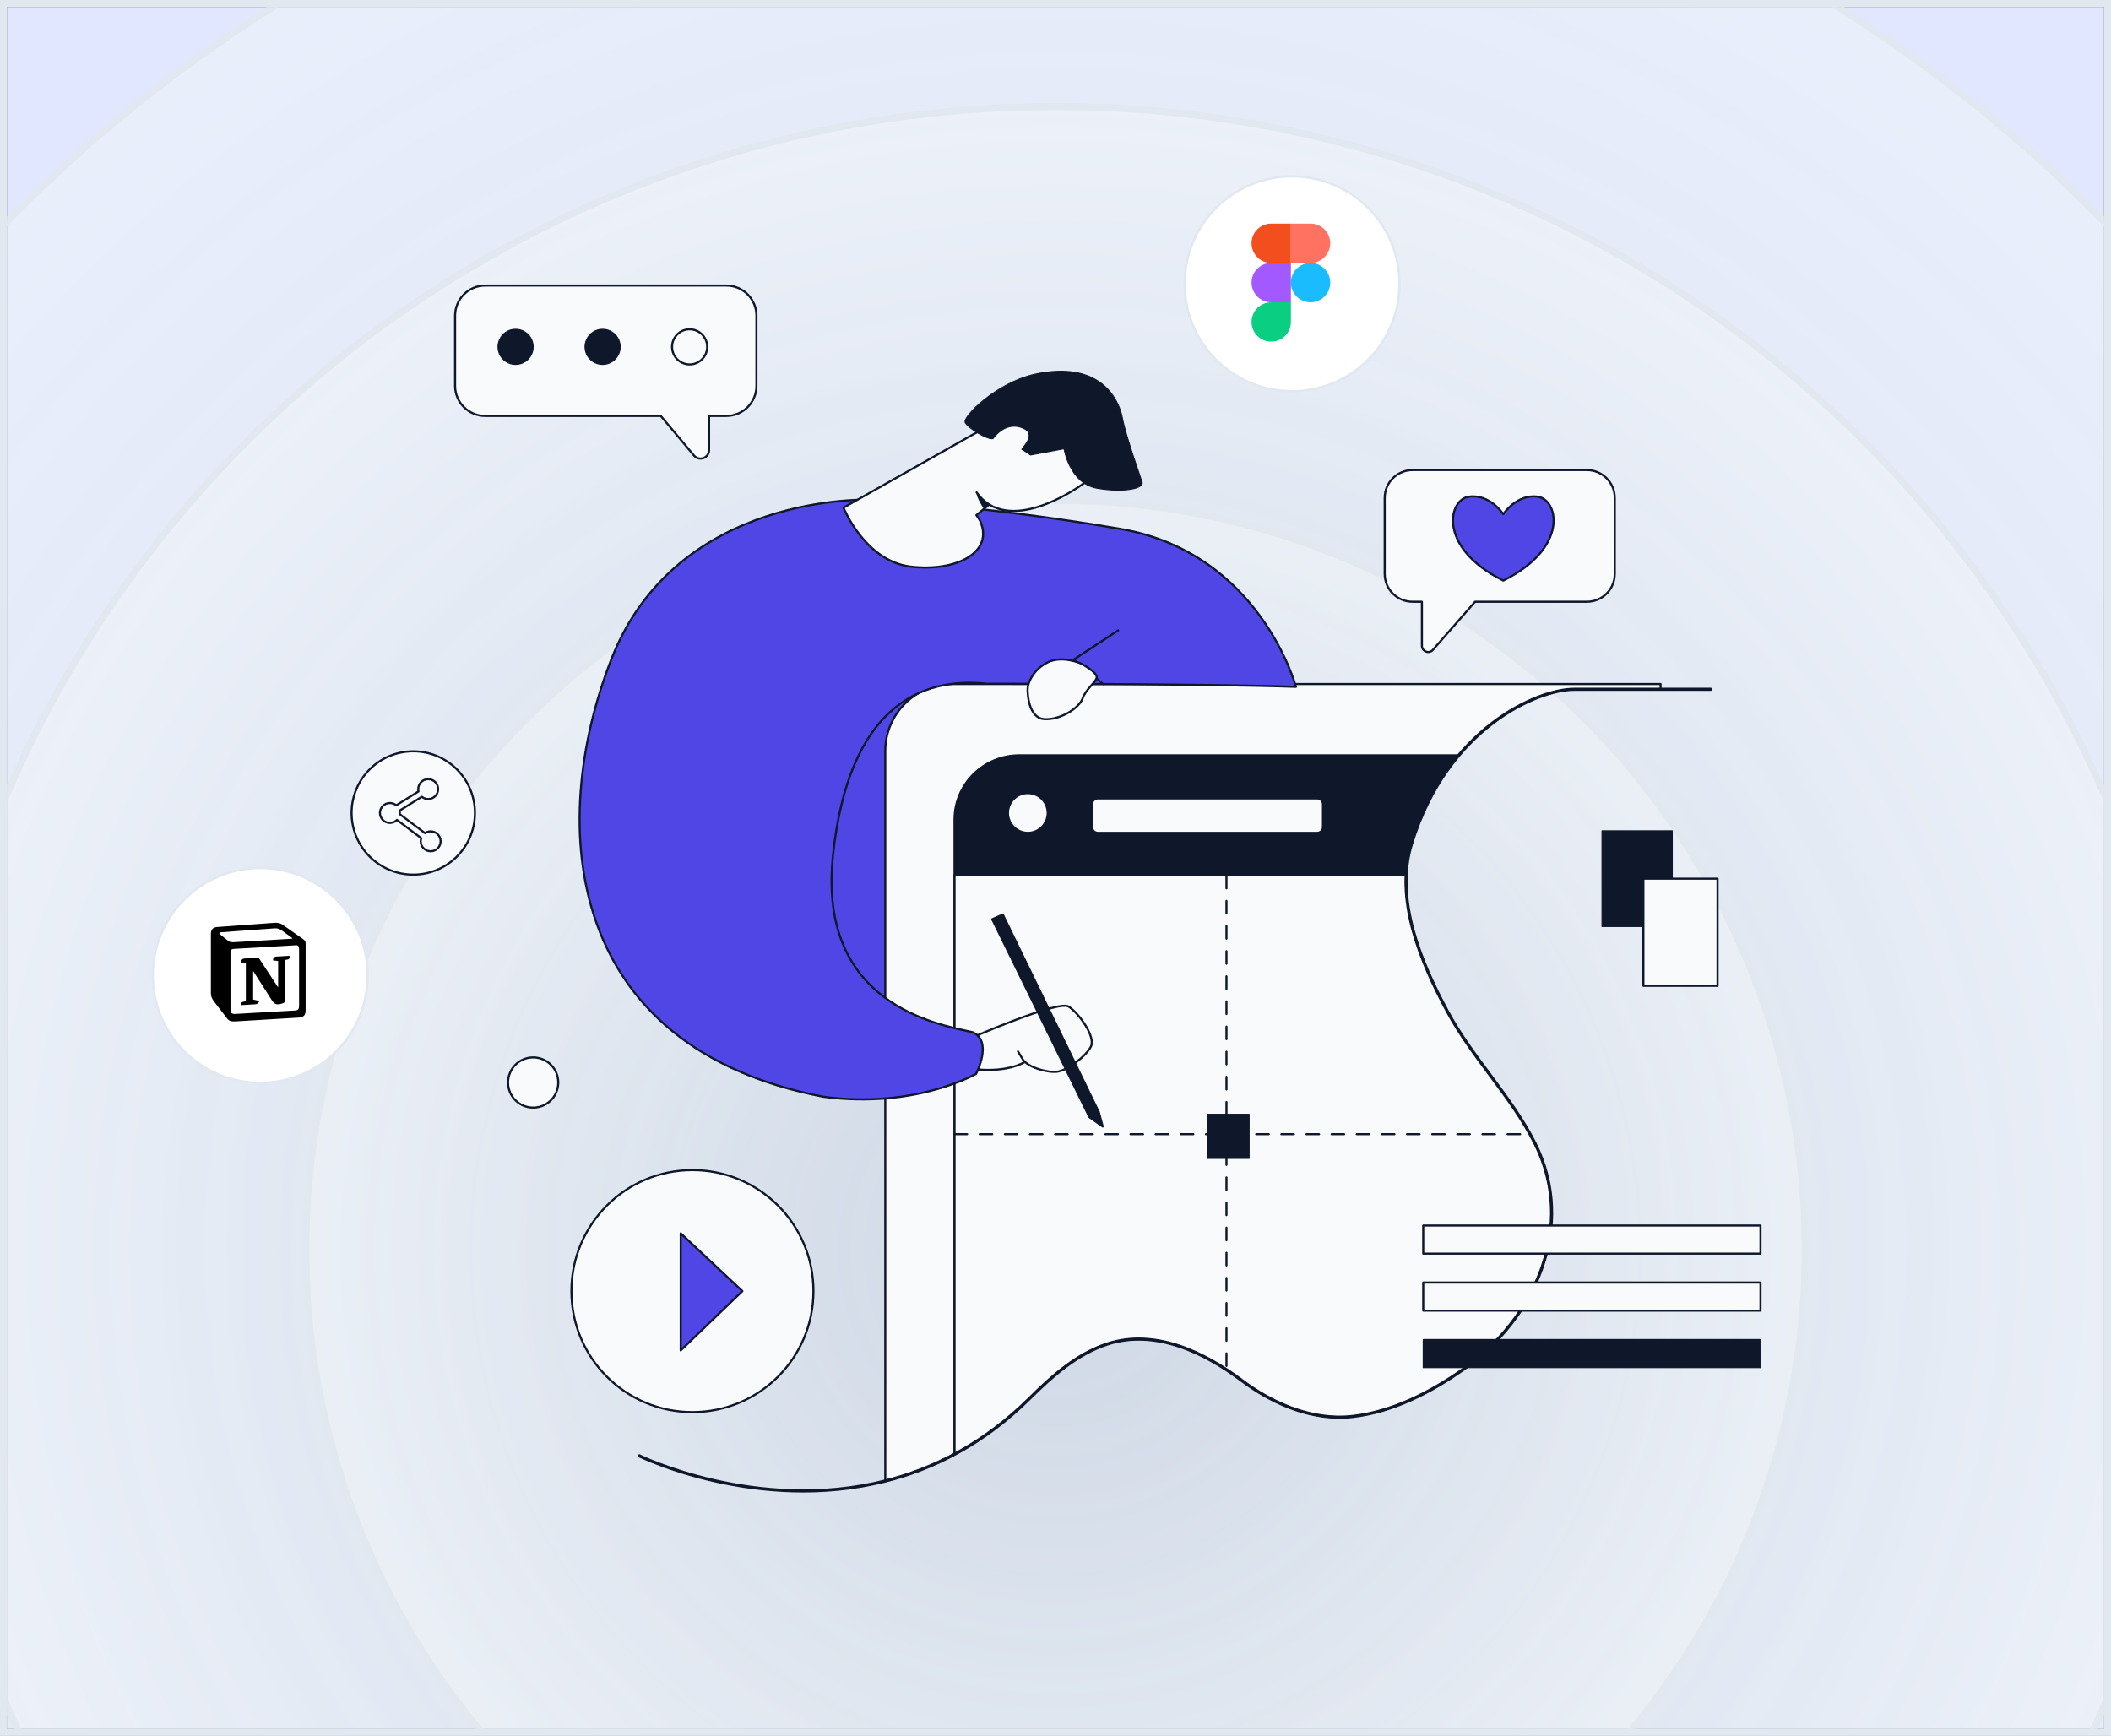
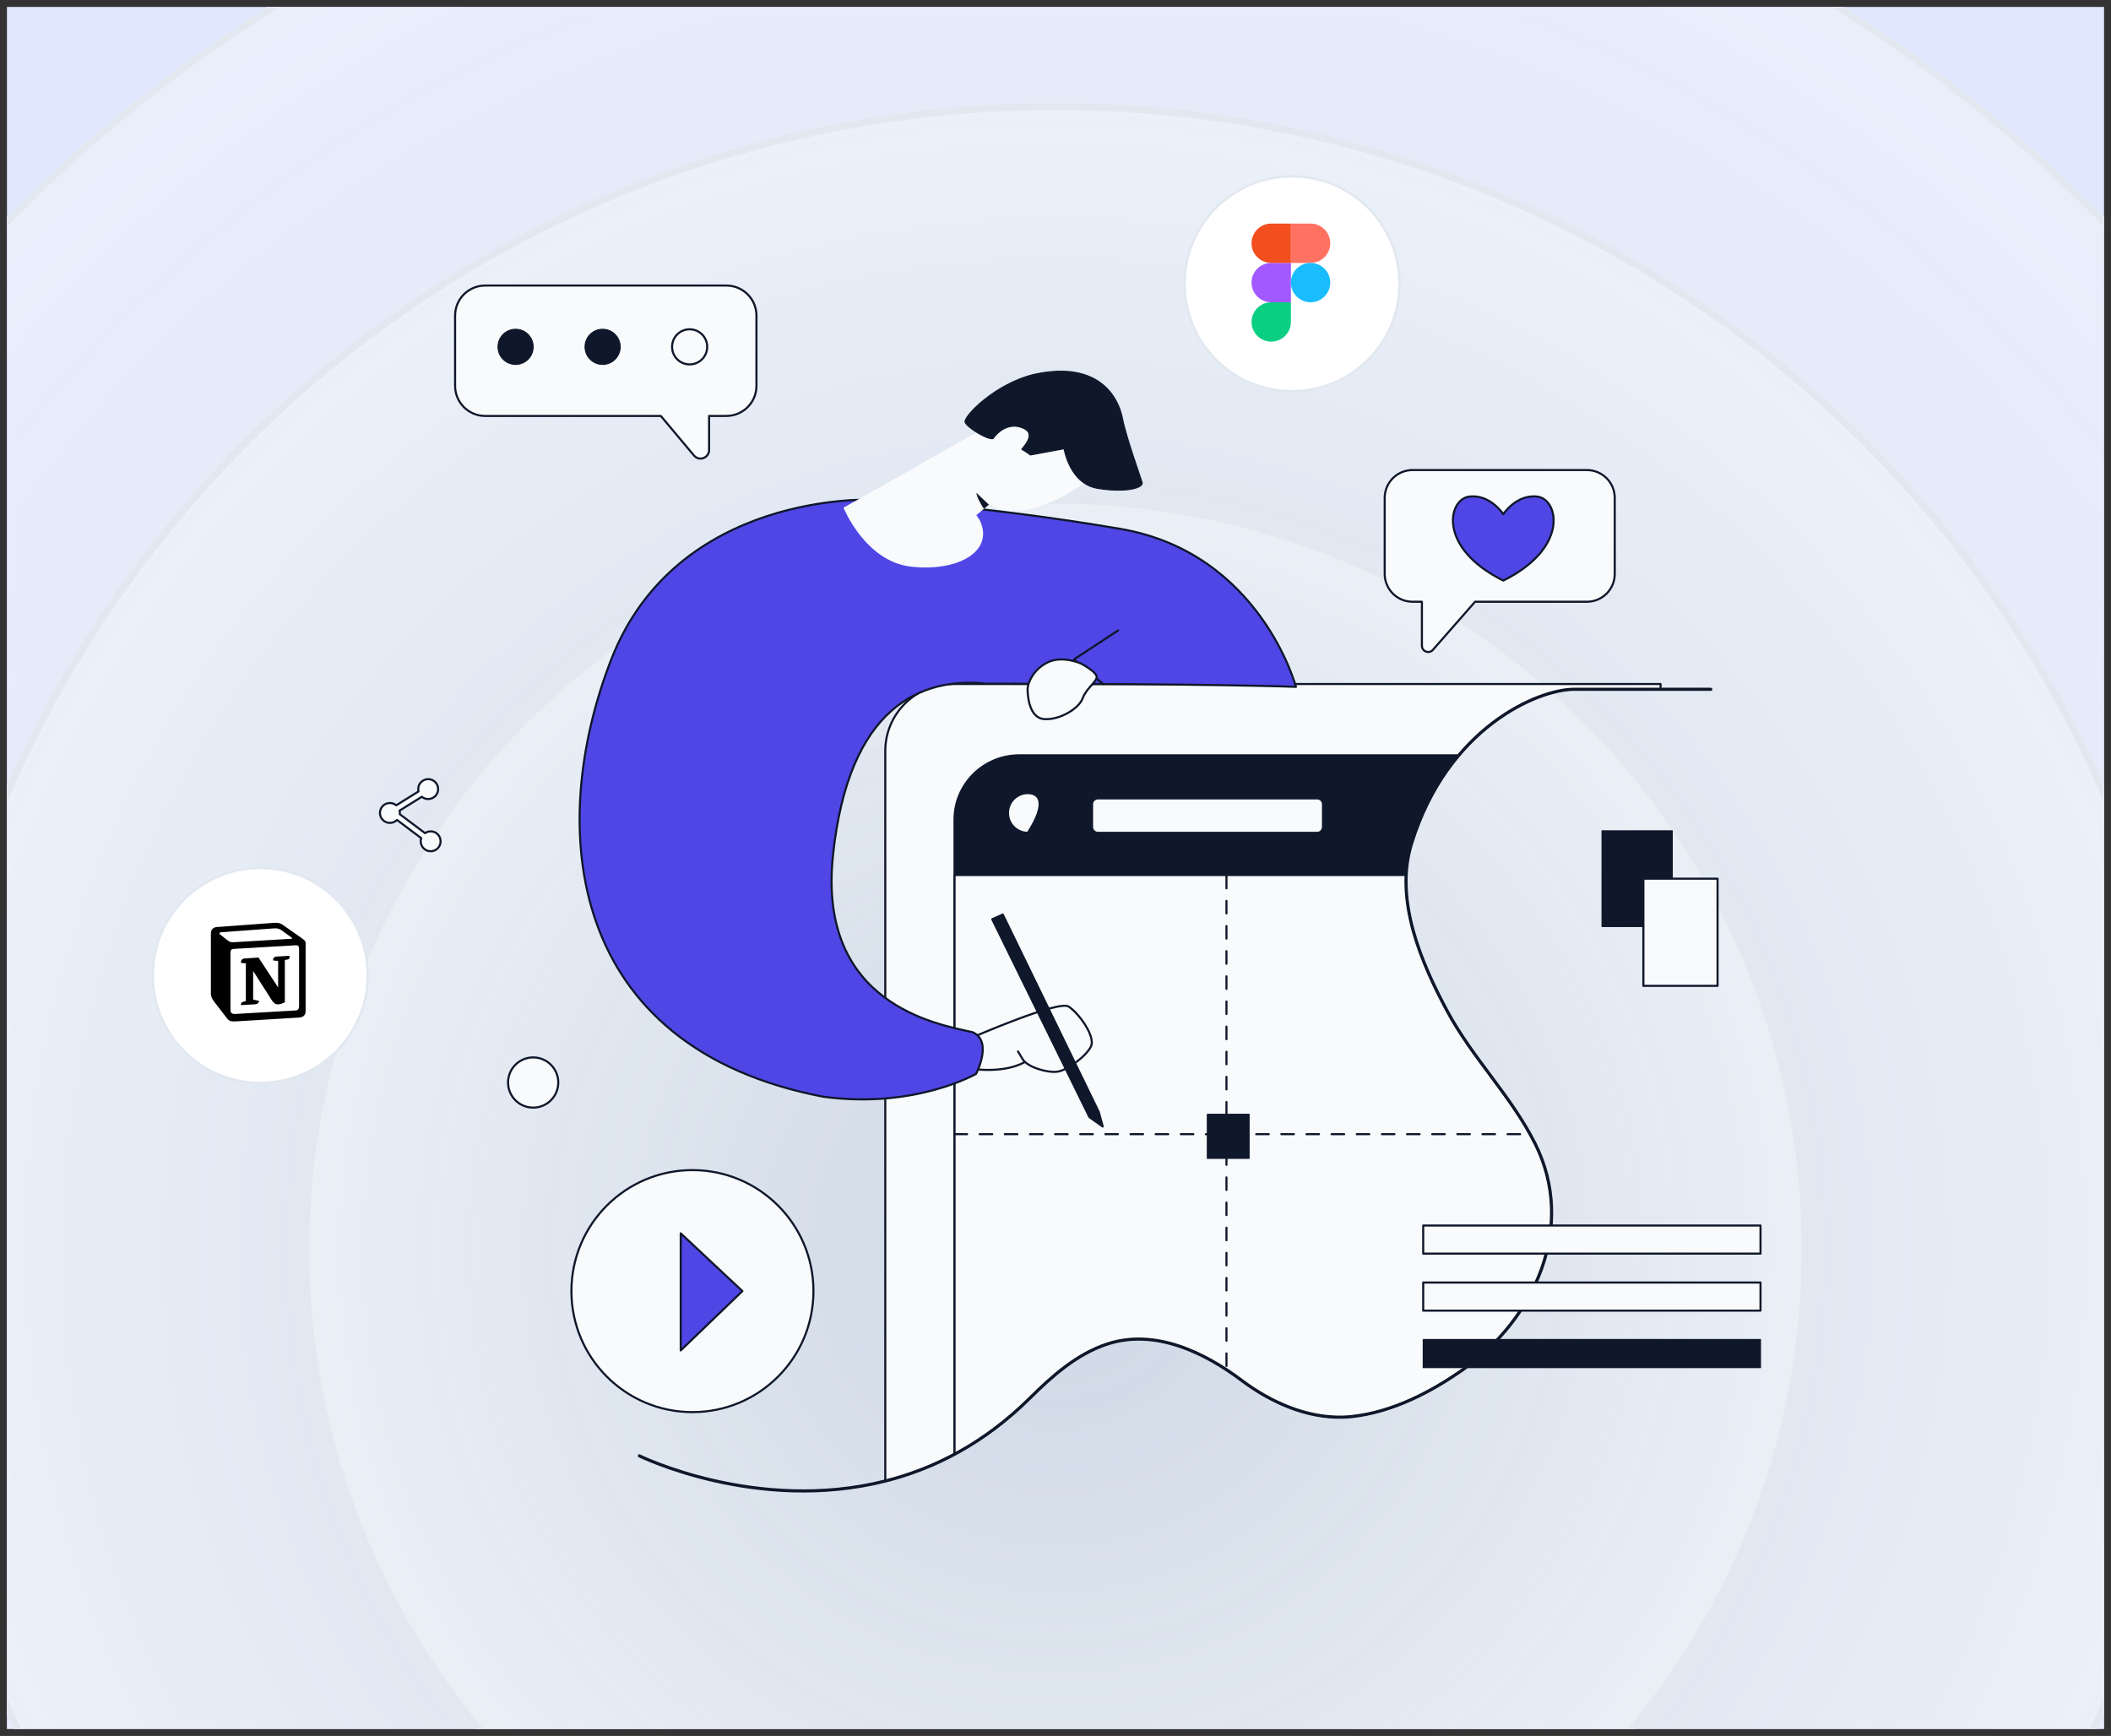
<svg xmlns="http://www.w3.org/2000/svg" width="304" height="250" viewBox="0 0 304 250" fill="none">
  <rect x="0" y="0" width="304" height="250" fill="#333333" stroke="none" />
  <g clip-path="url(#clip0_613_3834)">
    <rect x="1" y="1" width="302" height="248" fill="#E0E7FF" />
    <circle cx="152" cy="180" r="211.5" fill="url(#paint0_radial_613_3834)" stroke="#E2E8F0" />
    <circle cx="152" cy="180" r="164.663" fill="url(#paint1_radial_613_3834)" stroke="#E2E8F0" />
    <circle cx="152" cy="180" r="107.965" fill="url(#paint2_radial_613_3834)" stroke="#E2E8F0" />
-     <path d="M112.793 133.69C112.793 133.69 126.972 148.78 130.194 149.605C130.194 112.835 137.463 101.233 137.463 101.233L142.89 94.965L130.624 90.782C130.624 90.782 109.57 118.023 112.793 133.69Z" fill="#4F46E5" stroke="#0F172A" stroke-width="0.301" stroke-miterlimit="10" stroke-linecap="round" stroke-linejoin="round" />
    <path d="M239.134 98.509V99.264C234.704 99.261 229.379 99.261 226.654 99.269C223.124 99.28 215.93 101.834 210.073 108.778H146.803C141.644 108.778 137.462 112.91 137.462 118.009V209.435C134.142 211.212 130.787 212.456 127.486 213.289V108.157C127.486 102.829 131.806 98.509 137.135 98.509L239.134 98.509Z" fill="#F8FAFC" stroke="#0F172A" stroke-width="0.301" stroke-miterlimit="10" stroke-linecap="round" stroke-linejoin="round" />
    <path d="M202.871 123.049C202.979 122.535 203.111 122.023 203.267 121.515C204.911 116.193 207.347 112.009 210.073 108.777H146.804C141.645 108.777 137.462 112.91 137.462 118.009V126.011H202.501C202.547 125.017 202.666 124.028 202.871 123.049Z" fill="#0F172A" stroke="#0F172A" stroke-width="0.151" stroke-miterlimit="10" stroke-linecap="round" stroke-linejoin="round" />
    <path d="M208.412 145.611C205.329 139.873 202.186 132.806 202.501 126.012H137.462V209.434C139.181 208.515 140.891 207.452 142.578 206.229C144.526 204.821 146.444 203.2 148.318 201.342C151.524 198.16 155.108 194.975 159.481 193.55C166.315 191.327 173.414 194.74 178.802 198.79C182.972 201.925 188.163 204.259 193.47 204.088C193.9 204.073 194.332 204.043 194.76 203.994C200.51 203.348 206.034 200.515 210.697 197.225C221.038 189.931 227.062 176.635 221.058 164.681C217.615 157.827 212.063 152.404 208.412 145.611Z" fill="#F8FAFC" stroke="#0F172A" stroke-width="0.301" stroke-miterlimit="10" stroke-linecap="round" stroke-linejoin="round" />
    <path d="M137.381 76.466L140.604 74.18" stroke="#0F172A" stroke-width="0.301" stroke-miterlimit="10" stroke-linecap="round" stroke-linejoin="round" />
    <path d="M146.601 151.422C146.601 151.422 146.601 151.422 147.275 152.546C147.95 153.671 150.761 154.514 152.222 154.345C153.684 154.177 156.439 152.097 157.113 150.691C157.788 149.286 155.37 145.913 153.888 144.957C152.406 144.001 139.911 149.455 139.911 149.455L139.405 153.839C139.405 153.839 144.239 154.795 147.608 152.94" fill="#F8FAFC" />
    <path d="M146.601 151.422C146.601 151.422 146.601 151.422 147.275 152.546C147.95 153.671 150.761 154.514 152.222 154.345C153.684 154.177 156.439 152.097 157.113 150.691C157.788 149.286 155.37 145.913 153.888 144.957C152.406 144.001 139.911 149.455 139.911 149.455L139.405 153.839C139.405 153.839 144.239 154.795 147.608 152.94" stroke="#0F172A" stroke-width="0.301" stroke-miterlimit="10" stroke-linecap="round" stroke-linejoin="round" />
    <path d="M125.575 71.969C125.575 71.969 97.467 70.694 88.022 94.98C78.578 119.266 81.614 150.86 118.548 157.943C131.796 159.742 140.566 154.645 140.566 154.645C140.566 154.645 143.04 149.923 140.042 148.648C135.02 147.524 117.705 144.676 119.953 123.201C122.202 101.726 132.658 97.454 142.103 98.465C175.496 98.465 186.627 98.915 186.627 98.915C186.627 98.915 181.492 79.614 161.329 76.166C141.166 72.718 125.575 71.969 125.575 71.969Z" fill="#4F46E5" stroke="#0F172A" stroke-width="0.301" stroke-miterlimit="10" stroke-linecap="round" stroke-linejoin="round" />
    <path d="M161.029 90.782L154.658 94.965L158.856 98.508" fill="#4F46E5" />
    <path d="M161.029 90.782L154.658 94.965L158.856 98.508" stroke="#0F172A" stroke-width="0.301" stroke-miterlimit="10" stroke-linecap="round" stroke-linejoin="round" />
    <path d="M142.89 132.383L156.888 160.885L158.799 162.234L158.237 160.154L144.408 131.708L142.89 132.383Z" fill="#0F172A" stroke="#0F172A" stroke-width="0.301" stroke-miterlimit="10" stroke-linecap="round" stroke-linejoin="round" />
    <path d="M246.367 99.269C246.367 99.269 243.112 99.266 239.134 99.265C234.704 99.261 229.379 99.261 226.654 99.269C221.481 99.285 208.439 104.763 203.267 121.516C200.777 129.583 204.639 138.592 208.412 145.612C212.063 152.405 217.615 157.828 221.058 164.682C227.062 176.636 221.038 189.931 210.697 197.226C206.034 200.516 200.51 203.349 194.76 203.995C194.332 204.044 193.9 204.074 193.47 204.088C188.162 204.26 182.972 201.926 178.802 198.791C173.414 194.74 166.315 191.327 159.481 193.551C155.108 194.975 151.524 198.161 148.318 201.342C141.683 207.926 134.467 211.53 127.486 213.29C108.951 217.969 92.07 209.664 92.07 209.664" stroke="#0F172A" stroke-width="0.452" stroke-miterlimit="10" stroke-linecap="round" stroke-linejoin="round" />
    <path d="M99.715 203.366C109.34 203.366 117.143 195.564 117.143 185.939C117.143 176.314 109.34 168.512 99.715 168.512C90.091 168.512 82.288 176.314 82.288 185.939C82.288 195.564 90.091 203.366 99.715 203.366Z" fill="#F8FAFC" stroke="#0F172A" stroke-width="0.301" stroke-miterlimit="10" stroke-linecap="round" stroke-linejoin="round" />
-     <path d="M59.513 125.96C64.418 125.96 68.394 121.984 68.394 117.079C68.394 112.174 64.418 108.198 59.513 108.198C54.608 108.198 50.632 112.174 50.632 117.079C50.632 121.984 54.608 125.96 59.513 125.96Z" fill="#F8FAFC" stroke="#0F172A" stroke-width="0.301" stroke-miterlimit="10" stroke-linecap="round" stroke-linejoin="round" />
    <path d="M62.019 119.728C61.716 119.728 61.436 119.822 61.204 119.983L57.568 117.252C57.575 117.195 57.58 117.137 57.58 117.079C57.58 116.963 57.565 116.851 57.539 116.744L60.747 114.744C60.995 114.949 61.313 115.073 61.661 115.073C62.452 115.073 63.094 114.432 63.094 113.641C63.094 112.849 62.452 112.208 61.661 112.208C60.87 112.208 60.228 112.849 60.228 113.641C60.228 113.756 60.244 113.868 60.269 113.976L57.061 115.976C56.813 115.77 56.495 115.646 56.147 115.646C55.356 115.646 54.714 116.287 54.714 117.079C54.714 117.87 55.356 118.511 56.147 118.511C56.547 118.511 56.908 118.347 57.168 118.083L60.661 120.706C60.614 120.849 60.587 121.001 60.587 121.16C60.587 121.952 61.228 122.593 62.019 122.593C62.81 122.593 63.452 121.952 63.452 121.16C63.452 120.369 62.81 119.728 62.019 119.728Z" fill="#F8FAFC" stroke="#0F172A" stroke-width="0.301" stroke-miterlimit="10" stroke-linecap="round" stroke-linejoin="round" />
    <path d="M98.029 177.618V194.483L106.911 185.938L98.029 177.618Z" fill="#4F46E5" stroke="#0F172A" stroke-width="0.301" stroke-miterlimit="10" stroke-linecap="round" stroke-linejoin="round" />
-     <path d="M148.017 119.941C149.597 119.941 150.879 118.66 150.879 117.079C150.879 115.499 149.597 114.218 148.017 114.218C146.436 114.218 145.155 115.499 145.155 117.079C145.155 118.66 146.436 119.941 148.017 119.941Z" fill="#F8FAFC" stroke="#0F172A" stroke-width="0.301" stroke-miterlimit="10" stroke-linecap="round" stroke-linejoin="round" />
+     <path d="M148.017 119.941C150.879 115.499 149.597 114.218 148.017 114.218C146.436 114.218 145.155 115.499 145.155 117.079C145.155 118.66 146.436 119.941 148.017 119.941Z" fill="#F8FAFC" stroke="#0F172A" stroke-width="0.301" stroke-miterlimit="10" stroke-linecap="round" stroke-linejoin="round" />
    <path d="M189.681 119.941H158.103C157.639 119.941 157.263 119.565 157.263 119.101V115.82C157.263 115.356 157.639 114.98 158.103 114.98H189.681C190.145 114.98 190.521 115.356 190.521 115.82V119.101C190.521 119.565 190.145 119.941 189.681 119.941Z" fill="#F8FAFC" stroke="#0F172A" stroke-width="0.301" stroke-miterlimit="10" stroke-linecap="round" stroke-linejoin="round" />
    <path d="M76.779 159.514C78.776 159.514 80.394 157.895 80.394 155.898C80.394 153.902 78.776 152.283 76.779 152.283C74.783 152.283 73.164 153.902 73.164 155.898C73.164 157.895 74.783 159.514 76.779 159.514Z" fill="#F8FAFC" stroke="#0F172A" stroke-width="0.301" stroke-miterlimit="10" stroke-linecap="round" stroke-linejoin="round" />
    <path d="M104.606 41.124H69.864C67.474 41.124 65.536 43.062 65.536 45.453V55.572C65.536 57.962 67.474 59.901 69.864 59.901H95.161C96.281 61.248 98.349 63.71 99.939 65.601C100.68 66.48 102.114 65.956 102.114 64.806V59.901H104.606C106.997 59.901 108.935 57.962 108.935 55.572V45.453C108.935 43.062 106.997 41.124 104.606 41.124Z" fill="#F8FAFC" stroke="#0F172A" stroke-width="0.301" stroke-miterlimit="10" stroke-linecap="round" stroke-linejoin="round" />
    <path d="M74.249 52.48C75.647 52.48 76.779 51.348 76.779 49.951C76.779 48.553 75.647 47.421 74.249 47.421C72.852 47.421 71.72 48.553 71.72 49.951C71.72 51.348 72.852 52.48 74.249 52.48Z" fill="#0F172A" stroke="#0F172A" stroke-width="0.151" stroke-miterlimit="10" stroke-linecap="round" stroke-linejoin="round" />
    <path d="M86.781 52.48C88.178 52.48 89.311 51.348 89.311 49.951C89.311 48.553 88.178 47.421 86.781 47.421C85.384 47.421 84.251 48.553 84.251 49.951C84.251 51.348 85.384 52.48 86.781 52.48Z" fill="#0F172A" stroke="#0F172A" stroke-width="0.151" stroke-miterlimit="10" stroke-linecap="round" stroke-linejoin="round" />
    <path d="M99.312 52.48C100.71 52.48 101.842 51.348 101.842 49.951C101.842 48.553 100.71 47.421 99.312 47.421C97.915 47.421 96.783 48.553 96.783 49.951C96.783 51.348 97.915 52.48 99.312 52.48Z" fill="#F8FAFC" stroke="#0F172A" stroke-width="0.301" stroke-miterlimit="10" stroke-linecap="round" stroke-linejoin="round" />
    <path d="M228.527 67.696H203.417C201.202 67.696 199.407 69.492 199.407 71.706V82.65C199.407 84.865 201.202 86.66 203.417 86.66H204.766V92.995C204.766 93.827 205.798 94.216 206.346 93.589L212.42 86.66H228.527C230.742 86.66 232.537 84.865 232.537 82.65V71.706C232.537 69.492 230.742 67.696 228.527 67.696Z" fill="#F8FAFC" stroke="#0F172A" stroke-width="0.301" stroke-miterlimit="10" stroke-linecap="round" stroke-linejoin="round" />
    <path d="M221.429 71.526C218.408 71.114 216.485 74.043 216.485 74.043C216.485 74.043 214.563 71.114 211.542 71.526C208.521 71.938 207.01 78.918 216.485 83.61C225.96 78.918 224.45 71.938 221.429 71.526Z" fill="#4F46E5" stroke="#0F172A" stroke-width="0.301" stroke-miterlimit="10" stroke-linecap="round" stroke-linejoin="round" />
    <path d="M240.82 119.647H230.701V133.433H240.82V119.647Z" fill="#0F172A" stroke="#0F172A" stroke-width="0.151" stroke-miterlimit="10" stroke-linecap="round" stroke-linejoin="round" />
    <path d="M247.341 126.54H236.66V141.978H247.341V126.54Z" fill="#F8FAFC" stroke="#0F172A" stroke-width="0.301" stroke-miterlimit="10" stroke-linecap="round" stroke-linejoin="round" />
    <path d="M137.462 163.34H219.931" stroke="#0F172A" stroke-width="0.301" stroke-miterlimit="10" stroke-linecap="round" stroke-linejoin="round" stroke-dasharray="1.81 1.81" />
    <path d="M176.62 126.124V197.182" stroke="#0F172A" stroke-width="0.301" stroke-miterlimit="10" stroke-linecap="round" stroke-linejoin="round" stroke-dasharray="1.81 1.81" />
    <path d="M179.881 160.474H173.866V166.826H179.881V160.474Z" fill="#0F172A" stroke="#0F172A" stroke-width="0.151" stroke-miterlimit="10" stroke-linecap="round" stroke-linejoin="round" />
    <path d="M253.525 176.494H204.954V180.542H253.525V176.494Z" fill="#F8FAFC" stroke="#0F172A" stroke-width="0.301" stroke-miterlimit="10" stroke-linecap="round" stroke-linejoin="round" />
    <path d="M253.525 184.702H204.954V188.75H253.525V184.702Z" fill="#F8FAFC" stroke="#0F172A" stroke-width="0.301" stroke-miterlimit="10" stroke-linecap="round" stroke-linejoin="round" />
    <path d="M253.525 192.91H204.954V196.958H253.525V192.91Z" fill="#0F172A" stroke="#0F172A" stroke-width="0.151" stroke-miterlimit="10" stroke-linecap="round" stroke-linejoin="round" />
    <path d="M140.641 70.919C145.023 77.085 154.527 70.807 156.269 69.458C158.012 68.109 156.663 60.857 152.559 59.226C148.455 57.596 139.573 62.88 139.573 62.88L121.471 73.112C121.471 73.112 124.563 80.814 131.141 81.6C137.718 82.388 143.283 79.52 141.091 74.911L140.604 74.18L142.401 72.708" fill="#F8FAFC" />
-     <path d="M140.641 70.919C145.023 77.085 154.527 70.807 156.269 69.458C158.012 68.109 156.663 60.857 152.559 59.226C148.455 57.596 139.573 62.88 139.573 62.88L121.471 73.112C121.471 73.112 124.563 80.814 131.141 81.6C137.718 82.388 143.283 79.52 141.091 74.911L140.604 74.18L142.401 72.708" stroke="#0F172A" stroke-width="0.301" stroke-miterlimit="10" stroke-linecap="round" stroke-linejoin="round" />
    <path d="M143.003 63.162C143.003 63.162 144.879 60.301 147.65 61.812C149.224 62.787 146.975 64.698 147.163 64.736C147.35 64.773 148.399 65.523 148.399 65.523L153.234 64.623C153.234 64.623 154.021 69.65 158.031 70.322C162.042 70.995 164.702 70.282 164.478 69.496C164.253 68.708 162.154 62.937 161.629 60.201C161.105 57.465 158.444 51.843 148.962 53.905C143.34 55.216 138.618 60.051 138.993 60.838C139.367 61.625 142.253 63.387 143.003 63.162Z" fill="#0F172A" stroke="#0F172A" stroke-width="0.151" stroke-miterlimit="10" stroke-linecap="round" stroke-linejoin="round" />
    <path d="M155.633 95.543C155.633 95.543 153.047 94.381 150.948 95.355C148.849 96.329 148.025 98.316 147.987 99.14C147.95 99.965 148.137 103.413 150.386 103.563C152.635 103.713 155.37 102.026 155.895 100.602C156.42 99.178 157.657 98.428 157.919 97.641C158.181 96.854 155.633 95.543 155.633 95.543Z" fill="#F8FAFC" stroke="#0F172A" stroke-width="0.301" stroke-miterlimit="10" stroke-linecap="round" stroke-linejoin="round" />
    <path d="M140.604 70.969C140.71 71.679 141.16 72.474 141.69 73.29L142.406 72.674L140.604 70.969Z" fill="#0F172A" />
    <path d="M186.068 56.343C194.614 56.343 201.542 49.415 201.542 40.869C201.542 32.323 194.614 25.395 186.068 25.395C177.522 25.395 170.594 32.323 170.594 40.869C170.594 49.415 177.522 56.343 186.068 56.343Z" fill="white" stroke="#E2E8F0" stroke-width="0.34" />
    <g clip-path="url(#clip1_613_3834)">
      <g clip-path="url(#clip2_613_3834)">
        <g clip-path="url(#clip3_613_3834)">
          <path d="M183.066 49.2C184.63 49.2 185.9 47.931 185.9 46.366V43.532H183.066C181.501 43.532 180.231 44.802 180.231 46.366C180.231 47.931 181.501 49.2 183.066 49.2Z" fill="#0ACF83" />
          <path d="M180.231 40.699C180.231 39.135 181.501 37.865 183.066 37.865H185.9V43.533H183.066C181.501 43.533 180.231 42.264 180.231 40.699Z" fill="#A259FF" />
          <path d="M180.231 35.03C180.231 33.466 181.501 32.196 183.066 32.196H185.9V37.864H183.066C181.501 37.864 180.231 36.595 180.231 35.03Z" fill="#F24E1E" />
          <path d="M185.898 32.196H188.732C190.296 32.196 191.566 33.466 191.566 35.03C191.566 36.595 190.296 37.864 188.732 37.864H185.898V32.196Z" fill="#FF7262" />
          <path d="M191.566 40.699C191.566 42.264 190.296 43.533 188.732 43.533C187.168 43.533 185.898 42.264 185.898 40.699C185.898 39.135 187.168 37.865 188.732 37.865C190.296 37.865 191.566 39.135 191.566 40.699Z" fill="#1ABCFE" />
        </g>
      </g>
    </g>
    <path d="M37.474 155.948C46.02 155.948 52.948 149.02 52.948 140.474C52.948 131.928 46.02 125 37.474 125C28.928 125 22 131.928 22 140.474C22 149.02 28.928 155.948 37.474 155.948Z" fill="white" stroke="#E2E8F0" stroke-width="0.34" />
    <path fill-rule="evenodd" clip-rule="evenodd" d="M39.113 132.927L31.226 133.508C30.59 133.563 30.369 133.977 30.369 134.474V143.094C30.369 143.481 30.507 143.812 30.839 144.255L32.693 146.658C32.998 147.045 33.274 147.128 33.856 147.1L43.015 146.548C43.789 146.493 44.011 146.133 44.011 145.525V135.828C44.011 135.514 43.886 135.423 43.52 135.156C43.499 135.14 43.478 135.125 43.457 135.11L40.939 133.341C40.331 132.9 40.081 132.844 39.113 132.927ZM34.063 135.669C33.315 135.719 33.146 135.731 32.721 135.386L31.641 134.53C31.531 134.419 31.587 134.281 31.863 134.253L39.445 133.701C40.081 133.645 40.413 133.867 40.662 134.06L41.963 134.999C42.018 135.027 42.156 135.192 41.99 135.192L34.16 135.662L34.063 135.669ZM33.191 145.443V137.21C33.191 136.85 33.302 136.685 33.634 136.657L42.627 136.132C42.932 136.104 43.07 136.298 43.07 136.657V144.834C43.07 145.194 43.015 145.498 42.516 145.525L33.91 146.023C33.413 146.05 33.191 145.885 33.191 145.443ZM41.687 137.651C41.742 137.9 41.687 138.149 41.437 138.177L41.022 138.259V144.337C40.662 144.531 40.331 144.641 40.054 144.641C39.611 144.641 39.5 144.503 39.168 144.089L36.456 139.834V143.95L37.314 144.144C37.314 144.144 37.314 144.642 36.622 144.642L34.713 144.752C34.658 144.641 34.713 144.365 34.907 144.31L35.404 144.172V138.729L34.713 138.674C34.658 138.425 34.796 138.066 35.184 138.038L37.231 137.9L40.054 142.211V138.397L39.334 138.315C39.279 138.01 39.5 137.79 39.777 137.762L41.687 137.651Z" fill="black" />
  </g>
-   <rect x="0.5" y="0.5" width="303" height="249" stroke="#E2E8F0" />
  <defs>
    <radialGradient id="paint0_radial_613_3834" cx="0" cy="0" r="1" gradientUnits="userSpaceOnUse" gradientTransform="translate(152 180) rotate(90) scale(212)">
      <stop stop-color="#CBD5E1" stop-opacity="0.51" />
      <stop offset="1" stop-color="#F1F5F9" stop-opacity="0.56" />
    </radialGradient>
    <radialGradient id="paint1_radial_613_3834" cx="0" cy="0" r="1" gradientUnits="userSpaceOnUse" gradientTransform="translate(152 180) rotate(90) scale(165.163)">
      <stop stop-color="#CBD5E1" stop-opacity="0.51" />
      <stop offset="1" stop-color="#F1F5F9" stop-opacity="0.56" />
    </radialGradient>
    <radialGradient id="paint2_radial_613_3834" cx="0" cy="0" r="1" gradientUnits="userSpaceOnUse" gradientTransform="translate(152 180) rotate(90) scale(108.465)">
      <stop stop-color="#CBD5E1" stop-opacity="0.51" />
      <stop offset="1" stop-color="#F1F5F9" stop-opacity="0.56" />
    </radialGradient>
    <clipPath id="clip0_613_3834">
      <rect x="1" y="1" width="302" height="248" fill="white" />
    </clipPath>
    <clipPath id="clip1_613_3834">
      <rect width="17.005" height="17.005" fill="white" transform="translate(177.396 32.196)" />
    </clipPath>
    <clipPath id="clip2_613_3834">
      <rect width="17.005" height="17.005" fill="white" transform="translate(177.396 32.196)" />
    </clipPath>
    <clipPath id="clip3_613_3834">
      <rect width="17.005" height="17.005" fill="white" transform="translate(177.396 32.196)" />
    </clipPath>
  </defs>
</svg>